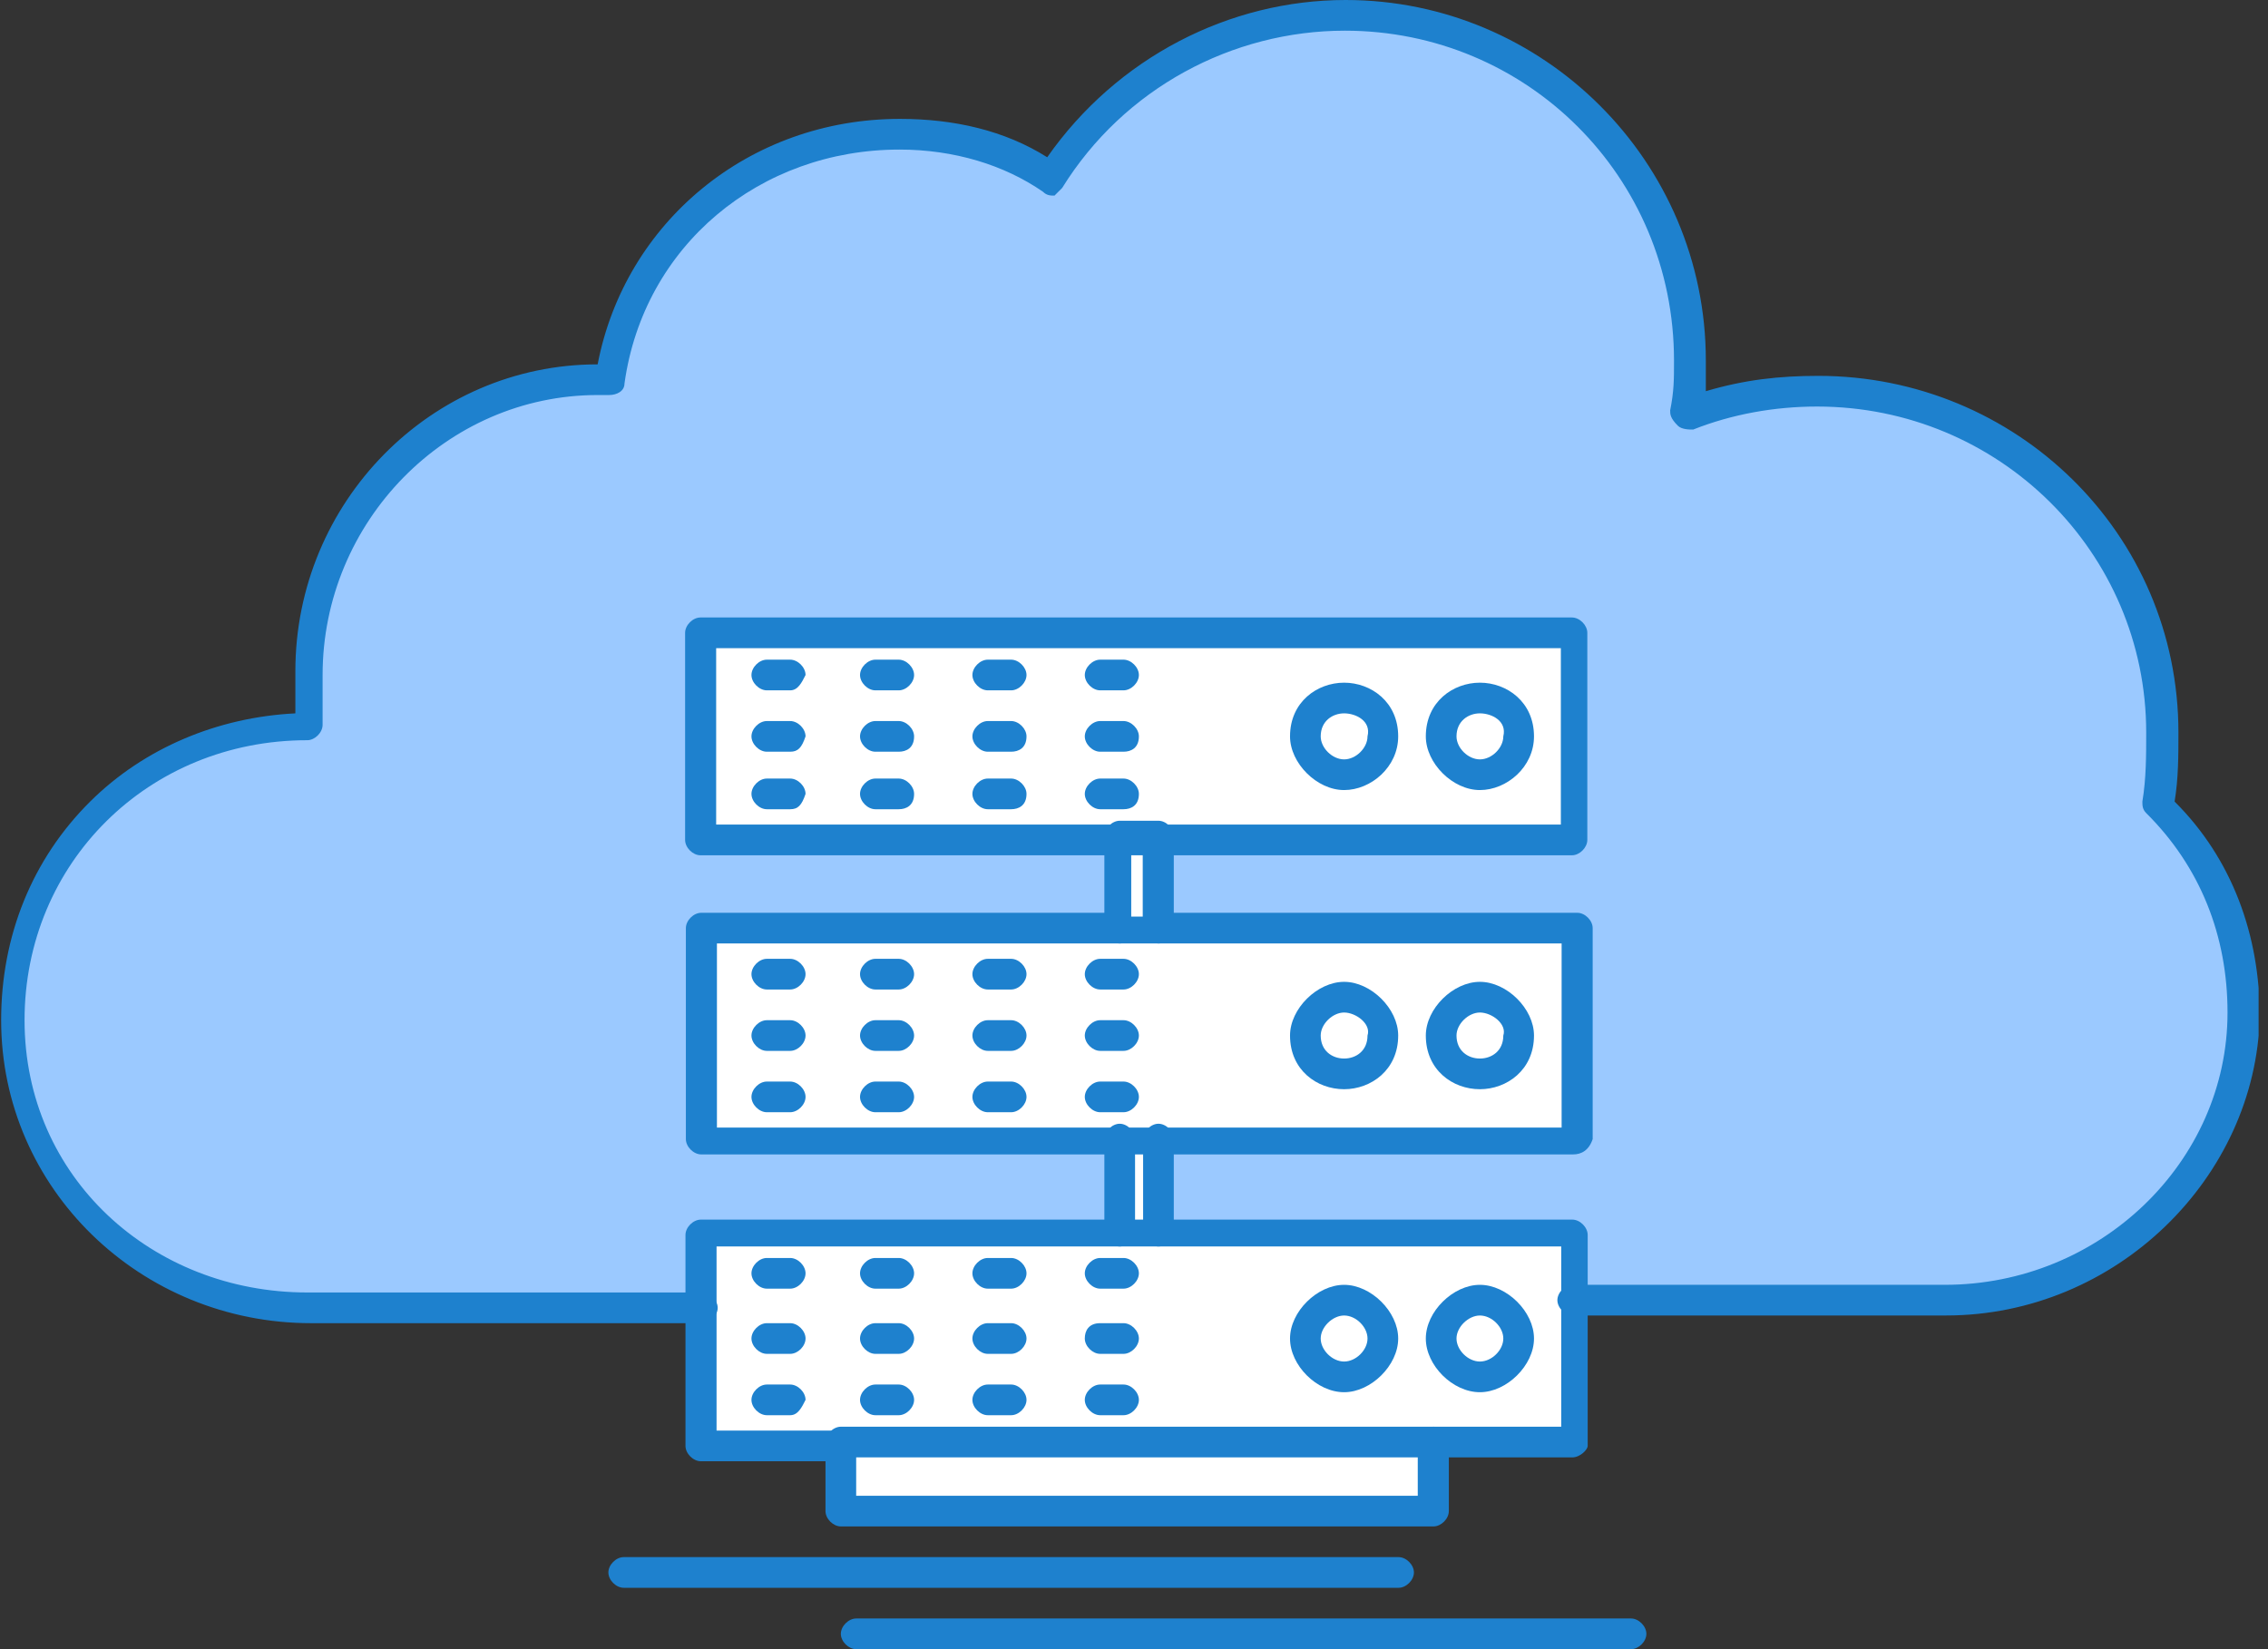
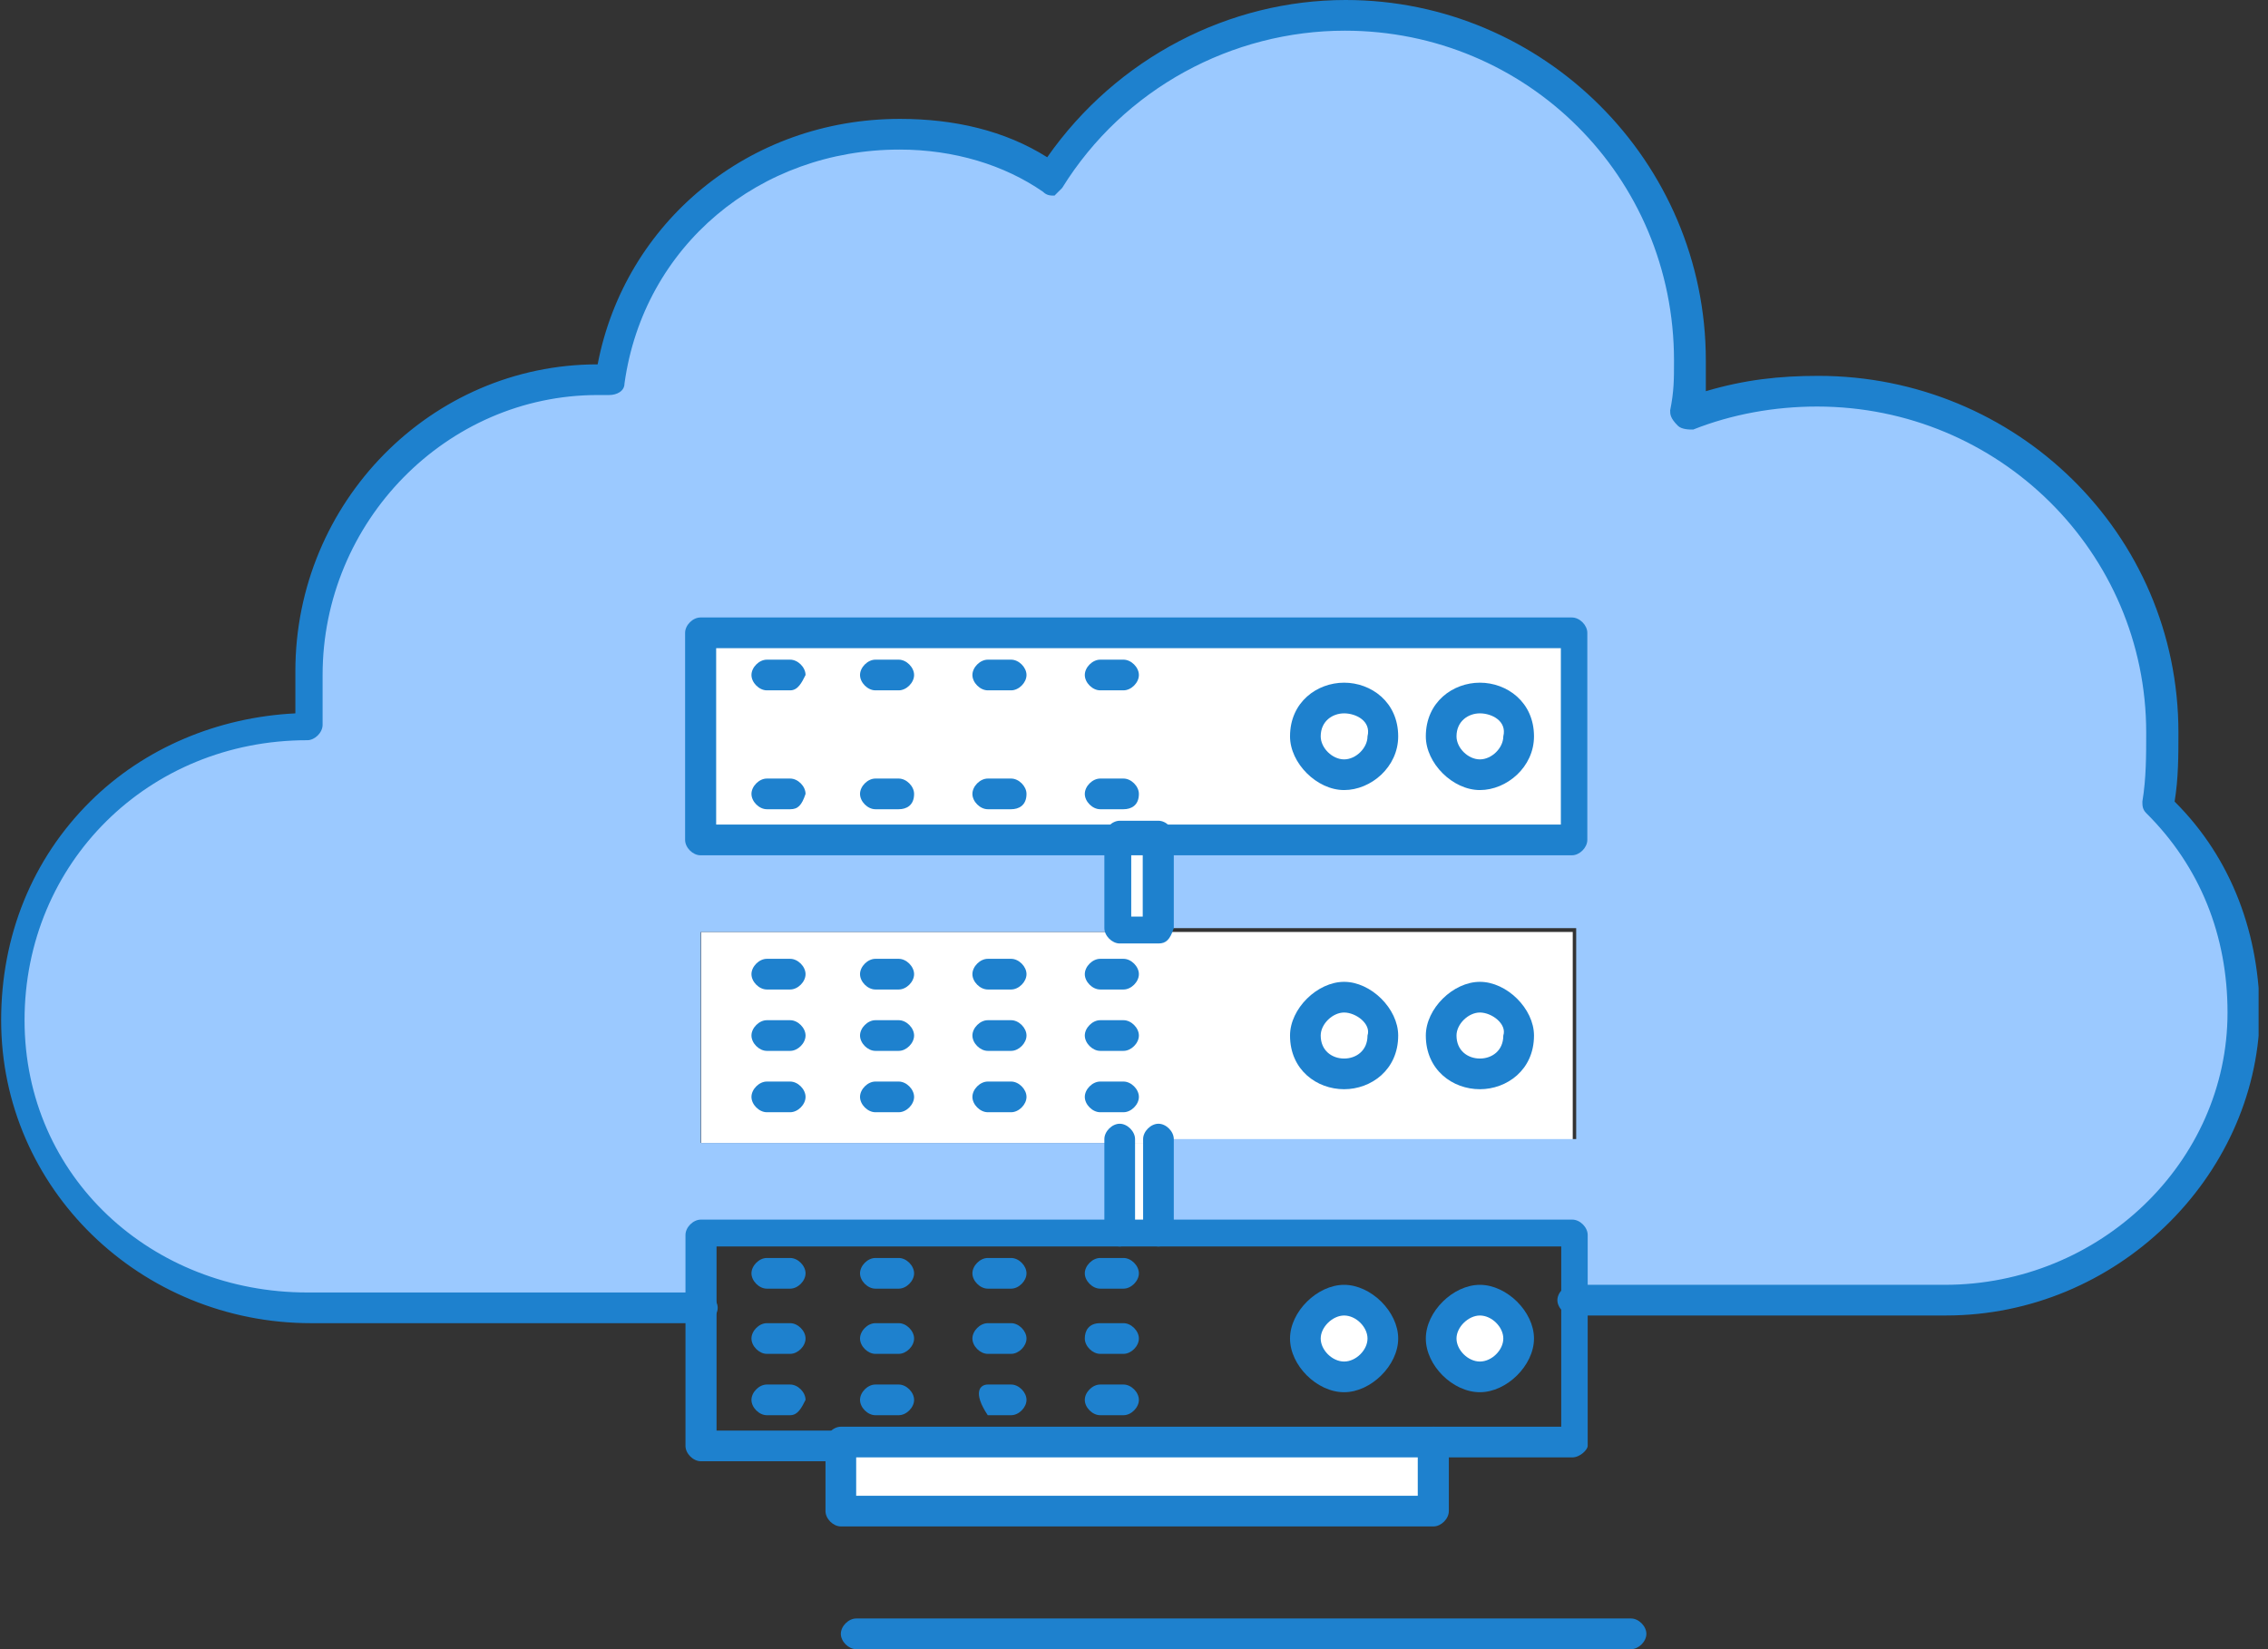
<svg xmlns="http://www.w3.org/2000/svg" width="121" height="88" viewBox="0 0 121 88" fill="none">
  <rect x="0" y="0" width="121" height="88" fill="#333333" stroke="none" />
  <g clip-path="url(#clip0_106_301)">
    <path d="M78.954 69.377C80.1 69.377 81.021 70.298 81.021 71.424C81.021 72.549 80.1 73.47 78.954 73.47C77.808 73.47 76.888 72.549 76.888 71.424C76.888 70.298 77.808 69.377 78.954 69.377Z" fill="white" />
    <path d="M71.71 73.47C72.851 73.47 73.777 72.554 73.777 71.424C73.777 70.293 72.851 69.377 71.71 69.377C70.568 69.377 69.643 70.293 69.643 71.424C69.643 72.554 70.568 73.47 71.71 73.47Z" fill="white" />
    <path d="M71.71 57.302C72.851 57.302 73.777 56.386 73.777 55.255C73.777 54.125 72.851 53.209 71.71 53.209C70.568 53.209 69.643 54.125 69.643 55.255C69.643 56.386 70.568 57.302 71.71 57.302Z" fill="white" />
    <path d="M78.954 53.209C80.1 53.209 81.021 54.13 81.021 55.255C81.021 56.381 80.1 57.302 78.954 57.302C77.808 57.302 76.888 56.381 76.888 55.255C76.888 54.13 77.808 53.209 78.954 53.209Z" fill="white" />
    <path d="M78.954 37.451C80.1 37.451 81.021 38.372 81.021 39.498C81.021 40.623 80.1 41.544 78.954 41.544C77.808 41.544 76.888 40.623 76.888 39.498C76.888 38.372 77.808 37.451 78.954 37.451Z" fill="white" />
    <path d="M71.71 41.544C72.851 41.544 73.777 40.628 73.777 39.498C73.777 38.367 72.851 37.451 71.71 37.451C70.568 37.451 69.643 38.367 69.643 39.498C69.643 40.628 70.568 41.544 71.71 41.544Z" fill="white" />
    <path d="M76.478 76.949H44.86V80.633H76.478V76.949Z" fill="white" />
-     <path d="M83.907 69.377V77.154H37.41V65.693H84.112V69.377H83.907ZM81.021 71.424C81.021 70.4 79.998 69.377 78.954 69.377C77.911 69.377 76.887 70.4 76.887 71.424C76.887 72.447 77.911 73.47 78.954 73.47C79.998 73.47 81.021 72.447 81.021 71.424ZM73.777 71.424C73.777 70.4 72.754 69.377 71.71 69.377C70.666 69.377 69.643 70.4 69.643 71.424C69.643 72.447 70.666 73.47 71.71 73.47C72.754 73.47 73.777 72.447 73.777 71.424Z" fill="white" />
    <path d="M83.907 49.73V60.986H37.41V49.73H83.907ZM81.021 55.256C81.021 54.233 79.998 53.209 78.954 53.209C77.911 53.209 76.887 54.233 76.887 55.256C76.887 56.484 77.911 57.303 78.954 57.303C79.998 57.303 81.021 56.484 81.021 55.256ZM73.777 55.256C73.777 54.233 72.754 53.209 71.71 53.209C70.666 53.209 69.643 54.233 69.643 55.256C69.643 56.484 70.666 57.303 71.71 57.303C72.754 57.303 73.777 56.484 73.777 55.256Z" fill="white" />
    <path d="M83.907 33.768V44.819H37.41V33.768H83.907ZM78.954 41.544C79.978 41.544 81.021 40.521 81.021 39.498C81.021 38.27 79.998 37.451 78.954 37.451C77.911 37.451 76.887 38.27 76.887 39.498C76.887 40.521 77.911 41.544 78.954 41.544ZM71.71 41.544C72.733 41.544 73.777 40.521 73.777 39.498C73.777 38.27 72.754 37.451 71.71 37.451C70.666 37.451 69.643 38.27 69.643 39.498C69.643 40.521 70.666 41.544 71.71 41.544Z" fill="white" />
    <path d="M61.805 60.986H59.738V65.898H61.805V60.986Z" fill="white" />
    <path d="M61.805 44.818H59.738V49.73H61.805V44.818Z" fill="white" />
    <path d="M114.912 42.772C117.797 45.637 119.66 49.525 119.66 54.028C119.66 62.418 112.64 69.376 103.942 69.376H84.091V65.693H61.764V60.781H84.091V49.525H61.764V44.614H84.091V33.767H37.39V44.818H59.717V49.73H37.39V60.986H59.717V65.897H37.39V69.581H16.515C7.633 69.581 0.798 62.623 0.798 54.232C0.798 45.842 7.818 38.679 16.515 38.679V36.018C16.515 27.218 23.535 20.465 32.008 20.465H32.621C33.645 13.097 40.071 7.367 48.114 7.367C50.999 7.367 53.905 8.186 56.177 9.618C59.492 4.502 65.263 0.818 71.874 0.818C82.004 0.818 90.272 9.004 90.272 19.237C90.272 20.26 90.272 21.079 90.067 22.102C92.134 21.284 94.406 20.874 97.087 20.874C107.217 20.874 115.485 29.06 115.485 39.088C115.075 40.111 115.075 41.544 114.871 42.772H114.912Z" fill="#9BC9FF" />
    <path d="M103.758 70.195H83.907C83.498 70.195 83.088 69.786 83.088 69.377C83.088 68.967 83.498 68.558 83.907 68.558H103.758C112.026 68.558 118.841 62.009 118.841 54.028C118.841 49.935 117.388 46.251 114.502 43.386C114.298 43.181 114.298 42.977 114.298 42.772C114.502 41.544 114.502 40.316 114.502 39.088C114.502 29.47 106.644 21.693 96.943 21.693C94.672 21.693 92.4 22.102 90.333 22.921C90.128 22.921 89.719 22.921 89.514 22.716C89.105 22.307 89.105 22.102 89.105 21.898C89.31 20.874 89.31 20.261 89.31 19.237C89.31 9.414 81.451 1.637 71.751 1.637C65.754 1.637 59.963 4.707 56.668 10.028C56.532 10.164 56.395 10.301 56.259 10.437C56.054 10.437 55.849 10.437 55.645 10.233C53.578 8.8 50.897 7.981 47.991 7.981C40.541 7.981 34.34 13.098 33.317 20.465C33.317 20.874 32.908 21.079 32.499 21.079H31.885C23.821 21.079 17.211 27.833 17.211 36.019V38.679C17.211 39.088 16.802 39.498 16.393 39.498C7.92 39.498 1.31 46.047 1.31 54.437C1.31 62.828 8.125 68.967 16.393 68.967H37.472C37.881 68.967 38.29 69.377 38.29 69.786C38.29 70.195 37.881 70.605 37.472 70.605H16.597C7.511 70.605 0.061 63.442 0.061 54.437C0.061 49.935 1.719 45.842 4.809 42.772C7.695 39.907 11.624 38.27 15.758 38.065V35.814C15.758 26.809 22.982 19.442 31.885 19.442C33.338 11.87 39.948 6.344 48.011 6.344C50.897 6.344 53.598 6.958 55.87 8.391C59.594 3.07 65.591 0 71.792 0C82.331 0 91.008 8.595 91.008 19.237V20.874C93.075 20.261 94.938 20.056 97.005 20.056C107.544 20.056 116.221 28.447 116.221 39.088C116.221 40.316 116.221 41.544 116.017 42.772C119.107 45.842 120.56 49.935 120.56 54.233C120.355 62.828 112.906 70.195 103.82 70.195H103.758Z" fill="#1E81CE" />
    <path d="M83.907 45.638H61.784C61.375 45.638 60.966 45.228 60.966 44.819C60.966 44.41 61.375 44 61.784 44H83.273V34.586H38.208V44H59.697C60.106 44 60.515 44.41 60.515 44.819C60.515 45.228 60.106 45.638 59.697 45.638H37.369C36.96 45.638 36.551 45.228 36.551 44.819V33.768C36.551 33.358 36.96 32.949 37.369 32.949H83.866C84.275 32.949 84.685 33.358 84.685 33.768V44.819C84.685 45.228 84.275 45.638 83.866 45.638H83.907Z" fill="#1E81CE" />
    <path d="M59.942 36.837H58.694C58.285 36.837 57.875 36.428 57.875 36.019C57.875 35.609 58.285 35.2 58.694 35.2H59.942C60.352 35.2 60.761 35.609 60.761 36.019C60.761 36.428 60.352 36.837 59.942 36.837ZM53.946 36.837H52.698C52.288 36.837 51.879 36.428 51.879 36.019C51.879 35.609 52.288 35.2 52.698 35.2H53.946C54.355 35.2 54.765 35.609 54.765 36.019C54.765 36.428 54.355 36.837 53.946 36.837ZM47.95 36.837H46.701C46.292 36.837 45.883 36.428 45.883 36.019C45.883 35.609 46.292 35.2 46.701 35.2H47.95C48.359 35.2 48.768 35.609 48.768 36.019C48.768 36.428 48.359 36.837 47.95 36.837ZM42.158 36.837H40.91C40.501 36.837 40.091 36.428 40.091 36.019C40.091 35.609 40.501 35.2 40.91 35.2H42.158C42.568 35.2 42.977 35.609 42.977 36.019C42.772 36.428 42.568 36.837 42.158 36.837Z" fill="#1E81CE" />
-     <path d="M59.942 40.112H58.694C58.285 40.112 57.875 39.703 57.875 39.293C57.875 38.884 58.285 38.475 58.694 38.475H59.942C60.352 38.475 60.761 38.884 60.761 39.293C60.761 39.907 60.352 40.112 59.942 40.112ZM53.946 40.112H52.698C52.288 40.112 51.879 39.703 51.879 39.293C51.879 38.884 52.288 38.475 52.698 38.475H53.946C54.355 38.475 54.765 38.884 54.765 39.293C54.765 39.907 54.355 40.112 53.946 40.112ZM47.95 40.112H46.701C46.292 40.112 45.883 39.703 45.883 39.293C45.883 38.884 46.292 38.475 46.701 38.475H47.95C48.359 38.475 48.768 38.884 48.768 39.293C48.768 39.907 48.359 40.112 47.95 40.112ZM42.158 40.112H40.91C40.501 40.112 40.091 39.703 40.091 39.293C40.091 38.884 40.501 38.475 40.91 38.475H42.158C42.568 38.475 42.977 38.884 42.977 39.293C42.772 39.907 42.568 40.112 42.158 40.112Z" fill="#1E81CE" />
    <path d="M59.942 43.181H58.694C58.285 43.181 57.875 42.772 57.875 42.363C57.875 41.953 58.285 41.544 58.694 41.544H59.942C60.352 41.544 60.761 41.953 60.761 42.363C60.761 42.977 60.352 43.181 59.942 43.181ZM53.946 43.181H52.698C52.288 43.181 51.879 42.772 51.879 42.363C51.879 41.953 52.288 41.544 52.698 41.544H53.946C54.355 41.544 54.765 41.953 54.765 42.363C54.765 42.977 54.355 43.181 53.946 43.181ZM47.95 43.181H46.701C46.292 43.181 45.883 42.772 45.883 42.363C45.883 41.953 46.292 41.544 46.701 41.544H47.95C48.359 41.544 48.768 41.953 48.768 42.363C48.768 42.977 48.359 43.181 47.95 43.181ZM42.158 43.181H40.91C40.501 43.181 40.091 42.772 40.091 42.363C40.091 41.953 40.501 41.544 40.91 41.544H42.158C42.568 41.544 42.977 41.953 42.977 42.363C42.772 42.977 42.568 43.181 42.158 43.181Z" fill="#1E81CE" />
    <path d="M78.954 42.158C77.501 42.158 76.069 40.725 76.069 39.293C76.069 37.451 77.522 36.428 78.954 36.428C80.387 36.428 81.84 37.451 81.84 39.293C81.84 40.93 80.387 42.158 78.954 42.158ZM78.954 38.065C78.341 38.065 77.706 38.474 77.706 39.293C77.706 39.907 78.32 40.521 78.954 40.521C79.589 40.521 80.203 39.907 80.203 39.293C80.407 38.474 79.589 38.065 78.954 38.065Z" fill="#1E81CE" />
    <path d="M71.71 42.158C70.257 42.158 68.824 40.725 68.824 39.293C68.824 37.451 70.277 36.428 71.71 36.428C73.142 36.428 74.595 37.451 74.595 39.293C74.595 40.93 73.142 42.158 71.71 42.158ZM71.71 38.065C71.096 38.065 70.461 38.474 70.461 39.293C70.461 39.907 71.075 40.521 71.71 40.521C72.344 40.521 72.958 39.907 72.958 39.293C73.163 38.474 72.344 38.065 71.71 38.065Z" fill="#1E81CE" />
    <path d="M59.738 66.512C59.328 66.512 58.919 66.102 58.919 65.693V60.782C58.919 60.372 59.328 59.963 59.738 59.963C60.147 59.963 60.556 60.372 60.556 60.782V65.693C60.352 66.102 60.147 66.512 59.738 66.512Z" fill="#1E81CE" />
    <path d="M61.805 66.512C61.395 66.512 60.986 66.102 60.986 65.693V60.782C60.986 60.372 61.395 59.963 61.805 59.963C62.214 59.963 62.623 60.372 62.623 60.782V65.693C62.419 66.102 62.214 66.512 61.805 66.512Z" fill="#1E81CE" />
-     <path d="M83.907 61.6H37.41C37.001 61.6 36.592 61.191 36.592 60.782V49.526C36.592 49.116 37.001 48.707 37.41 48.707H59.738C60.147 48.707 60.556 49.116 60.556 49.526C60.556 49.935 60.147 50.344 59.738 50.344H38.249V60.167H83.314V50.344H61.825C61.416 50.344 61.007 49.935 61.007 49.526C61.007 49.116 61.416 48.707 61.825 48.707H84.153C84.562 48.707 84.971 49.116 84.971 49.526V60.782C84.766 61.395 84.357 61.6 83.927 61.6H83.907Z" fill="#1E81CE" />
    <path d="M59.942 52.8H58.694C58.285 52.8 57.875 52.391 57.875 51.982C57.875 51.572 58.285 51.163 58.694 51.163H59.942C60.352 51.163 60.761 51.572 60.761 51.982C60.761 52.391 60.352 52.8 59.942 52.8ZM53.946 52.8H52.698C52.288 52.8 51.879 52.391 51.879 51.982C51.879 51.572 52.288 51.163 52.698 51.163H53.946C54.355 51.163 54.765 51.572 54.765 51.982C54.765 52.391 54.355 52.8 53.946 52.8ZM47.95 52.8H46.701C46.292 52.8 45.883 52.391 45.883 51.982C45.883 51.572 46.292 51.163 46.701 51.163H47.95C48.359 51.163 48.768 51.572 48.768 51.982C48.768 52.391 48.359 52.8 47.95 52.8ZM42.158 52.8H40.91C40.501 52.8 40.091 52.391 40.091 51.982C40.091 51.572 40.501 51.163 40.91 51.163H42.158C42.568 51.163 42.977 51.572 42.977 51.982C42.977 52.391 42.568 52.8 42.158 52.8Z" fill="#1E81CE" />
    <path d="M59.942 56.075H58.694C58.285 56.075 57.875 55.665 57.875 55.256C57.875 54.847 58.285 54.438 58.694 54.438H59.942C60.352 54.438 60.761 54.847 60.761 55.256C60.761 55.665 60.352 56.075 59.942 56.075ZM53.946 56.075H52.698C52.288 56.075 51.879 55.665 51.879 55.256C51.879 54.847 52.288 54.438 52.698 54.438H53.946C54.355 54.438 54.765 54.847 54.765 55.256C54.765 55.665 54.355 56.075 53.946 56.075ZM47.95 56.075H46.701C46.292 56.075 45.883 55.665 45.883 55.256C45.883 54.847 46.292 54.438 46.701 54.438H47.95C48.359 54.438 48.768 54.847 48.768 55.256C48.768 55.665 48.359 56.075 47.95 56.075ZM42.158 56.075H40.91C40.501 56.075 40.091 55.665 40.091 55.256C40.091 54.847 40.501 54.438 40.91 54.438H42.158C42.568 54.438 42.977 54.847 42.977 55.256C42.977 55.665 42.568 56.075 42.158 56.075Z" fill="#1E81CE" />
    <path d="M59.942 59.349H58.694C58.285 59.349 57.875 58.94 57.875 58.531C57.875 58.121 58.285 57.712 58.694 57.712H59.942C60.352 57.712 60.761 58.121 60.761 58.531C60.761 58.94 60.352 59.349 59.942 59.349ZM53.946 59.349H52.698C52.288 59.349 51.879 58.94 51.879 58.531C51.879 58.121 52.288 57.712 52.698 57.712H53.946C54.355 57.712 54.765 58.121 54.765 58.531C54.765 58.94 54.355 59.349 53.946 59.349ZM47.95 59.349H46.701C46.292 59.349 45.883 58.94 45.883 58.531C45.883 58.121 46.292 57.712 46.701 57.712H47.95C48.359 57.712 48.768 58.121 48.768 58.531C48.768 58.94 48.359 59.349 47.95 59.349ZM42.158 59.349H40.91C40.501 59.349 40.091 58.94 40.091 58.531C40.091 58.121 40.501 57.712 40.91 57.712H42.158C42.568 57.712 42.977 58.121 42.977 58.531C42.977 58.94 42.568 59.349 42.158 59.349Z" fill="#1E81CE" />
    <path d="M78.954 58.121C77.501 58.121 76.069 57.098 76.069 55.256C76.069 53.823 77.522 52.391 78.954 52.391C80.387 52.391 81.84 53.823 81.84 55.256C81.84 57.098 80.387 58.121 78.954 58.121ZM78.954 54.028C78.341 54.028 77.706 54.642 77.706 55.256C77.706 56.074 78.32 56.484 78.954 56.484C79.589 56.484 80.203 56.074 80.203 55.256C80.407 54.642 79.589 54.028 78.954 54.028Z" fill="#1E81CE" />
    <path d="M71.71 58.121C70.257 58.121 68.824 57.098 68.824 55.256C68.824 53.823 70.277 52.391 71.71 52.391C73.142 52.391 74.595 53.823 74.595 55.256C74.595 57.098 73.142 58.121 71.71 58.121ZM71.71 54.028C71.096 54.028 70.461 54.642 70.461 55.256C70.461 56.074 71.075 56.484 71.71 56.484C72.344 56.484 72.958 56.074 72.958 55.256C73.163 54.642 72.344 54.028 71.71 54.028Z" fill="#1E81CE" />
    <path d="M83.907 77.767H76.478C76.069 77.767 75.659 77.358 75.659 76.949C75.659 76.54 76.069 76.13 76.478 76.13H83.293V66.512H38.229V76.335H45.044C45.453 76.335 45.862 76.744 45.862 77.153C45.862 77.563 45.453 77.972 45.044 77.972H37.39C36.98 77.972 36.571 77.563 36.571 77.153V65.898C36.571 65.488 36.98 65.079 37.39 65.079H83.886C84.296 65.079 84.705 65.488 84.705 65.898V77.153C84.705 77.358 84.296 77.767 83.886 77.767H83.907Z" fill="#1E81CE" />
    <path d="M59.942 68.763H58.694C58.285 68.763 57.875 68.354 57.875 67.945C57.875 67.535 58.285 67.126 58.694 67.126H59.942C60.352 67.126 60.761 67.535 60.761 67.945C60.761 68.354 60.352 68.763 59.942 68.763ZM53.946 68.763H52.698C52.288 68.763 51.879 68.354 51.879 67.945C51.879 67.535 52.288 67.126 52.698 67.126H53.946C54.355 67.126 54.765 67.535 54.765 67.945C54.765 68.354 54.355 68.763 53.946 68.763ZM47.95 68.763H46.701C46.292 68.763 45.883 68.354 45.883 67.945C45.883 67.535 46.292 67.126 46.701 67.126H47.95C48.359 67.126 48.768 67.535 48.768 67.945C48.768 68.354 48.359 68.763 47.95 68.763ZM42.158 68.763H40.91C40.501 68.763 40.091 68.354 40.091 67.945C40.091 67.535 40.501 67.126 40.91 67.126H42.158C42.568 67.126 42.977 67.535 42.977 67.945C42.977 68.354 42.568 68.763 42.158 68.763Z" fill="#1E81CE" />
    <path d="M59.942 72.242H58.694C58.285 72.242 57.875 71.832 57.875 71.423C57.875 71.014 58.08 70.605 58.694 70.605H59.942C60.352 70.605 60.761 71.014 60.761 71.423C60.761 71.832 60.352 72.242 59.942 72.242ZM53.946 72.242H52.698C52.288 72.242 51.879 71.832 51.879 71.423C51.879 71.014 52.288 70.605 52.698 70.605H53.946C54.355 70.605 54.765 71.014 54.765 71.423C54.765 71.832 54.355 72.242 53.946 72.242ZM47.95 72.242H46.701C46.292 72.242 45.883 71.832 45.883 71.423C45.883 71.014 46.292 70.605 46.701 70.605H47.95C48.359 70.605 48.768 71.014 48.768 71.423C48.768 71.832 48.359 72.242 47.95 72.242ZM42.158 72.242H40.91C40.501 72.242 40.091 71.832 40.091 71.423C40.091 71.014 40.501 70.605 40.91 70.605H42.158C42.568 70.605 42.977 71.014 42.977 71.423C42.977 71.832 42.568 72.242 42.158 72.242Z" fill="#1E81CE" />
-     <path d="M59.942 75.516H58.694C58.285 75.516 57.875 75.107 57.875 74.698C57.875 74.288 58.285 73.879 58.694 73.879H59.942C60.352 73.879 60.761 74.288 60.761 74.698C60.761 75.107 60.352 75.516 59.942 75.516ZM53.946 75.516H52.698C52.288 75.516 51.879 75.107 51.879 74.698C51.879 74.288 52.288 73.879 52.698 73.879H53.946C54.355 73.879 54.765 74.288 54.765 74.698C54.765 75.107 54.355 75.516 53.946 75.516ZM47.95 75.516H46.701C46.292 75.516 45.883 75.107 45.883 74.698C45.883 74.288 46.292 73.879 46.701 73.879H47.95C48.359 73.879 48.768 74.288 48.768 74.698C48.768 75.107 48.359 75.516 47.95 75.516ZM42.158 75.516H40.91C40.501 75.516 40.091 75.107 40.091 74.698C40.091 74.288 40.501 73.879 40.91 73.879H42.158C42.568 73.879 42.977 74.288 42.977 74.698C42.772 75.107 42.568 75.516 42.158 75.516Z" fill="#1E81CE" />
+     <path d="M59.942 75.516H58.694C58.285 75.516 57.875 75.107 57.875 74.698C57.875 74.288 58.285 73.879 58.694 73.879H59.942C60.352 73.879 60.761 74.288 60.761 74.698C60.761 75.107 60.352 75.516 59.942 75.516ZM53.946 75.516H52.698C51.879 74.288 52.288 73.879 52.698 73.879H53.946C54.355 73.879 54.765 74.288 54.765 74.698C54.765 75.107 54.355 75.516 53.946 75.516ZM47.95 75.516H46.701C46.292 75.516 45.883 75.107 45.883 74.698C45.883 74.288 46.292 73.879 46.701 73.879H47.95C48.359 73.879 48.768 74.288 48.768 74.698C48.768 75.107 48.359 75.516 47.95 75.516ZM42.158 75.516H40.91C40.501 75.516 40.091 75.107 40.091 74.698C40.091 74.288 40.501 73.879 40.91 73.879H42.158C42.568 73.879 42.977 74.288 42.977 74.698C42.772 75.107 42.568 75.516 42.158 75.516Z" fill="#1E81CE" />
    <path d="M78.954 74.289C77.501 74.289 76.069 72.856 76.069 71.424C76.069 69.991 77.522 68.559 78.954 68.559C80.387 68.559 81.84 69.991 81.84 71.424C81.84 72.856 80.387 74.289 78.954 74.289ZM78.954 70.196C78.341 70.196 77.706 70.81 77.706 71.424C77.706 72.038 78.32 72.652 78.954 72.652C79.589 72.652 80.203 72.038 80.203 71.424C80.203 70.81 79.589 70.196 78.954 70.196Z" fill="#1E81CE" />
    <path d="M71.71 74.289C70.257 74.289 68.824 72.856 68.824 71.424C68.824 69.991 70.277 68.559 71.71 68.559C73.142 68.559 74.595 69.991 74.595 71.424C74.595 72.856 73.142 74.289 71.71 74.289ZM71.71 70.196C71.096 70.196 70.461 70.81 70.461 71.424C70.461 72.038 71.075 72.652 71.71 72.652C72.344 72.652 72.958 72.038 72.958 71.424C72.958 70.81 72.344 70.196 71.71 70.196Z" fill="#1E81CE" />
    <path d="M61.805 50.344H59.738C59.328 50.344 58.919 49.934 58.919 49.525V44.614C58.919 44.204 59.328 43.795 59.738 43.795H61.805C62.214 43.795 62.623 44.204 62.623 44.614V49.525C62.419 50.139 62.214 50.344 61.805 50.344ZM60.352 48.911H60.966V45.637H60.352V48.911Z" fill="#1E81CE" />
-     <path d="M74.616 84.725H33.276C32.867 84.725 32.458 84.316 32.458 83.906C32.458 83.497 32.867 83.088 33.276 83.088H74.616C75.025 83.088 75.434 83.497 75.434 83.906C75.434 84.316 75.025 84.725 74.616 84.725Z" fill="#1E81CE" />
    <path d="M76.478 81.451H44.86C44.45 81.451 44.041 81.041 44.041 80.632V76.948C44.041 76.539 44.45 76.13 44.86 76.13H76.478C76.888 76.13 77.297 76.539 77.297 76.948V80.632C77.297 81.041 76.888 81.451 76.478 81.451ZM45.678 79.814H75.639V77.767H45.678V79.814Z" fill="#1E81CE" />
    <path d="M87.018 88.001H45.678C45.269 88.001 44.86 87.591 44.86 87.182C44.86 86.773 45.269 86.363 45.678 86.363H87.018C87.427 86.363 87.836 86.773 87.836 87.182C87.836 87.591 87.427 88.001 87.018 88.001Z" fill="#1E81CE" />
  </g>
  <defs>
    <clipPath id="clip0_106_301">
      <rect width="120.499" height="88" fill="white" />
    </clipPath>
  </defs>
</svg>